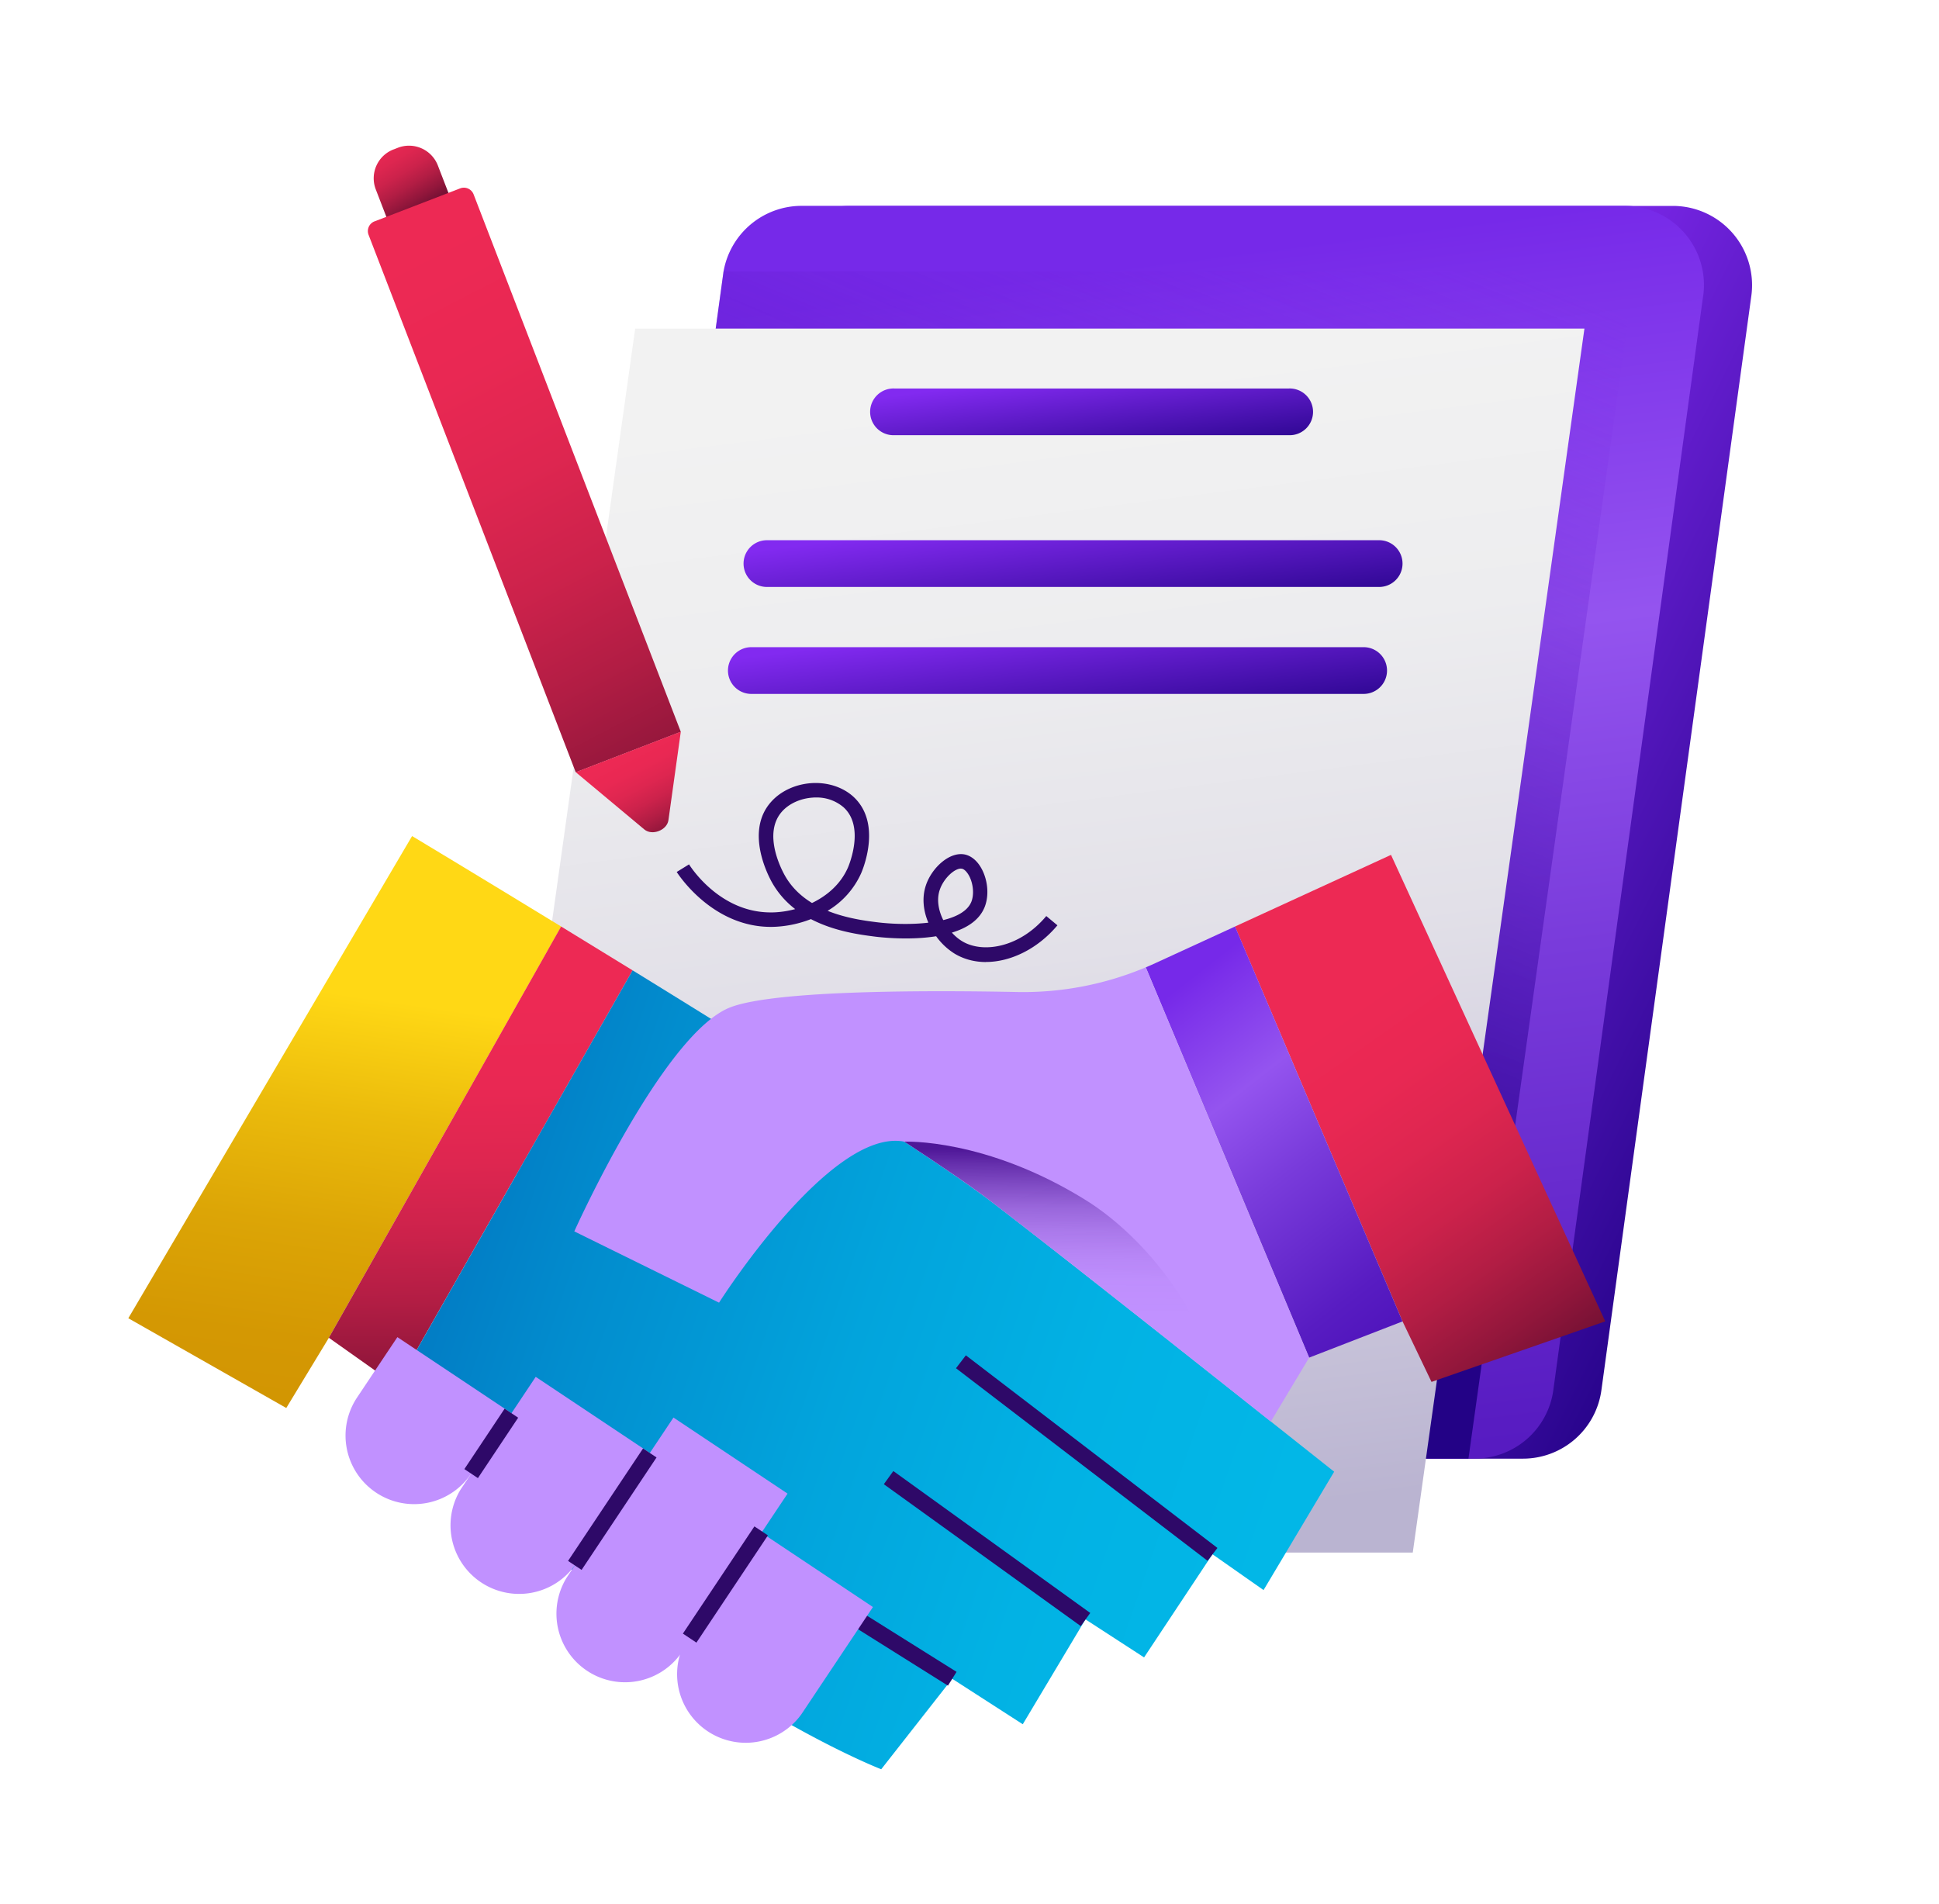
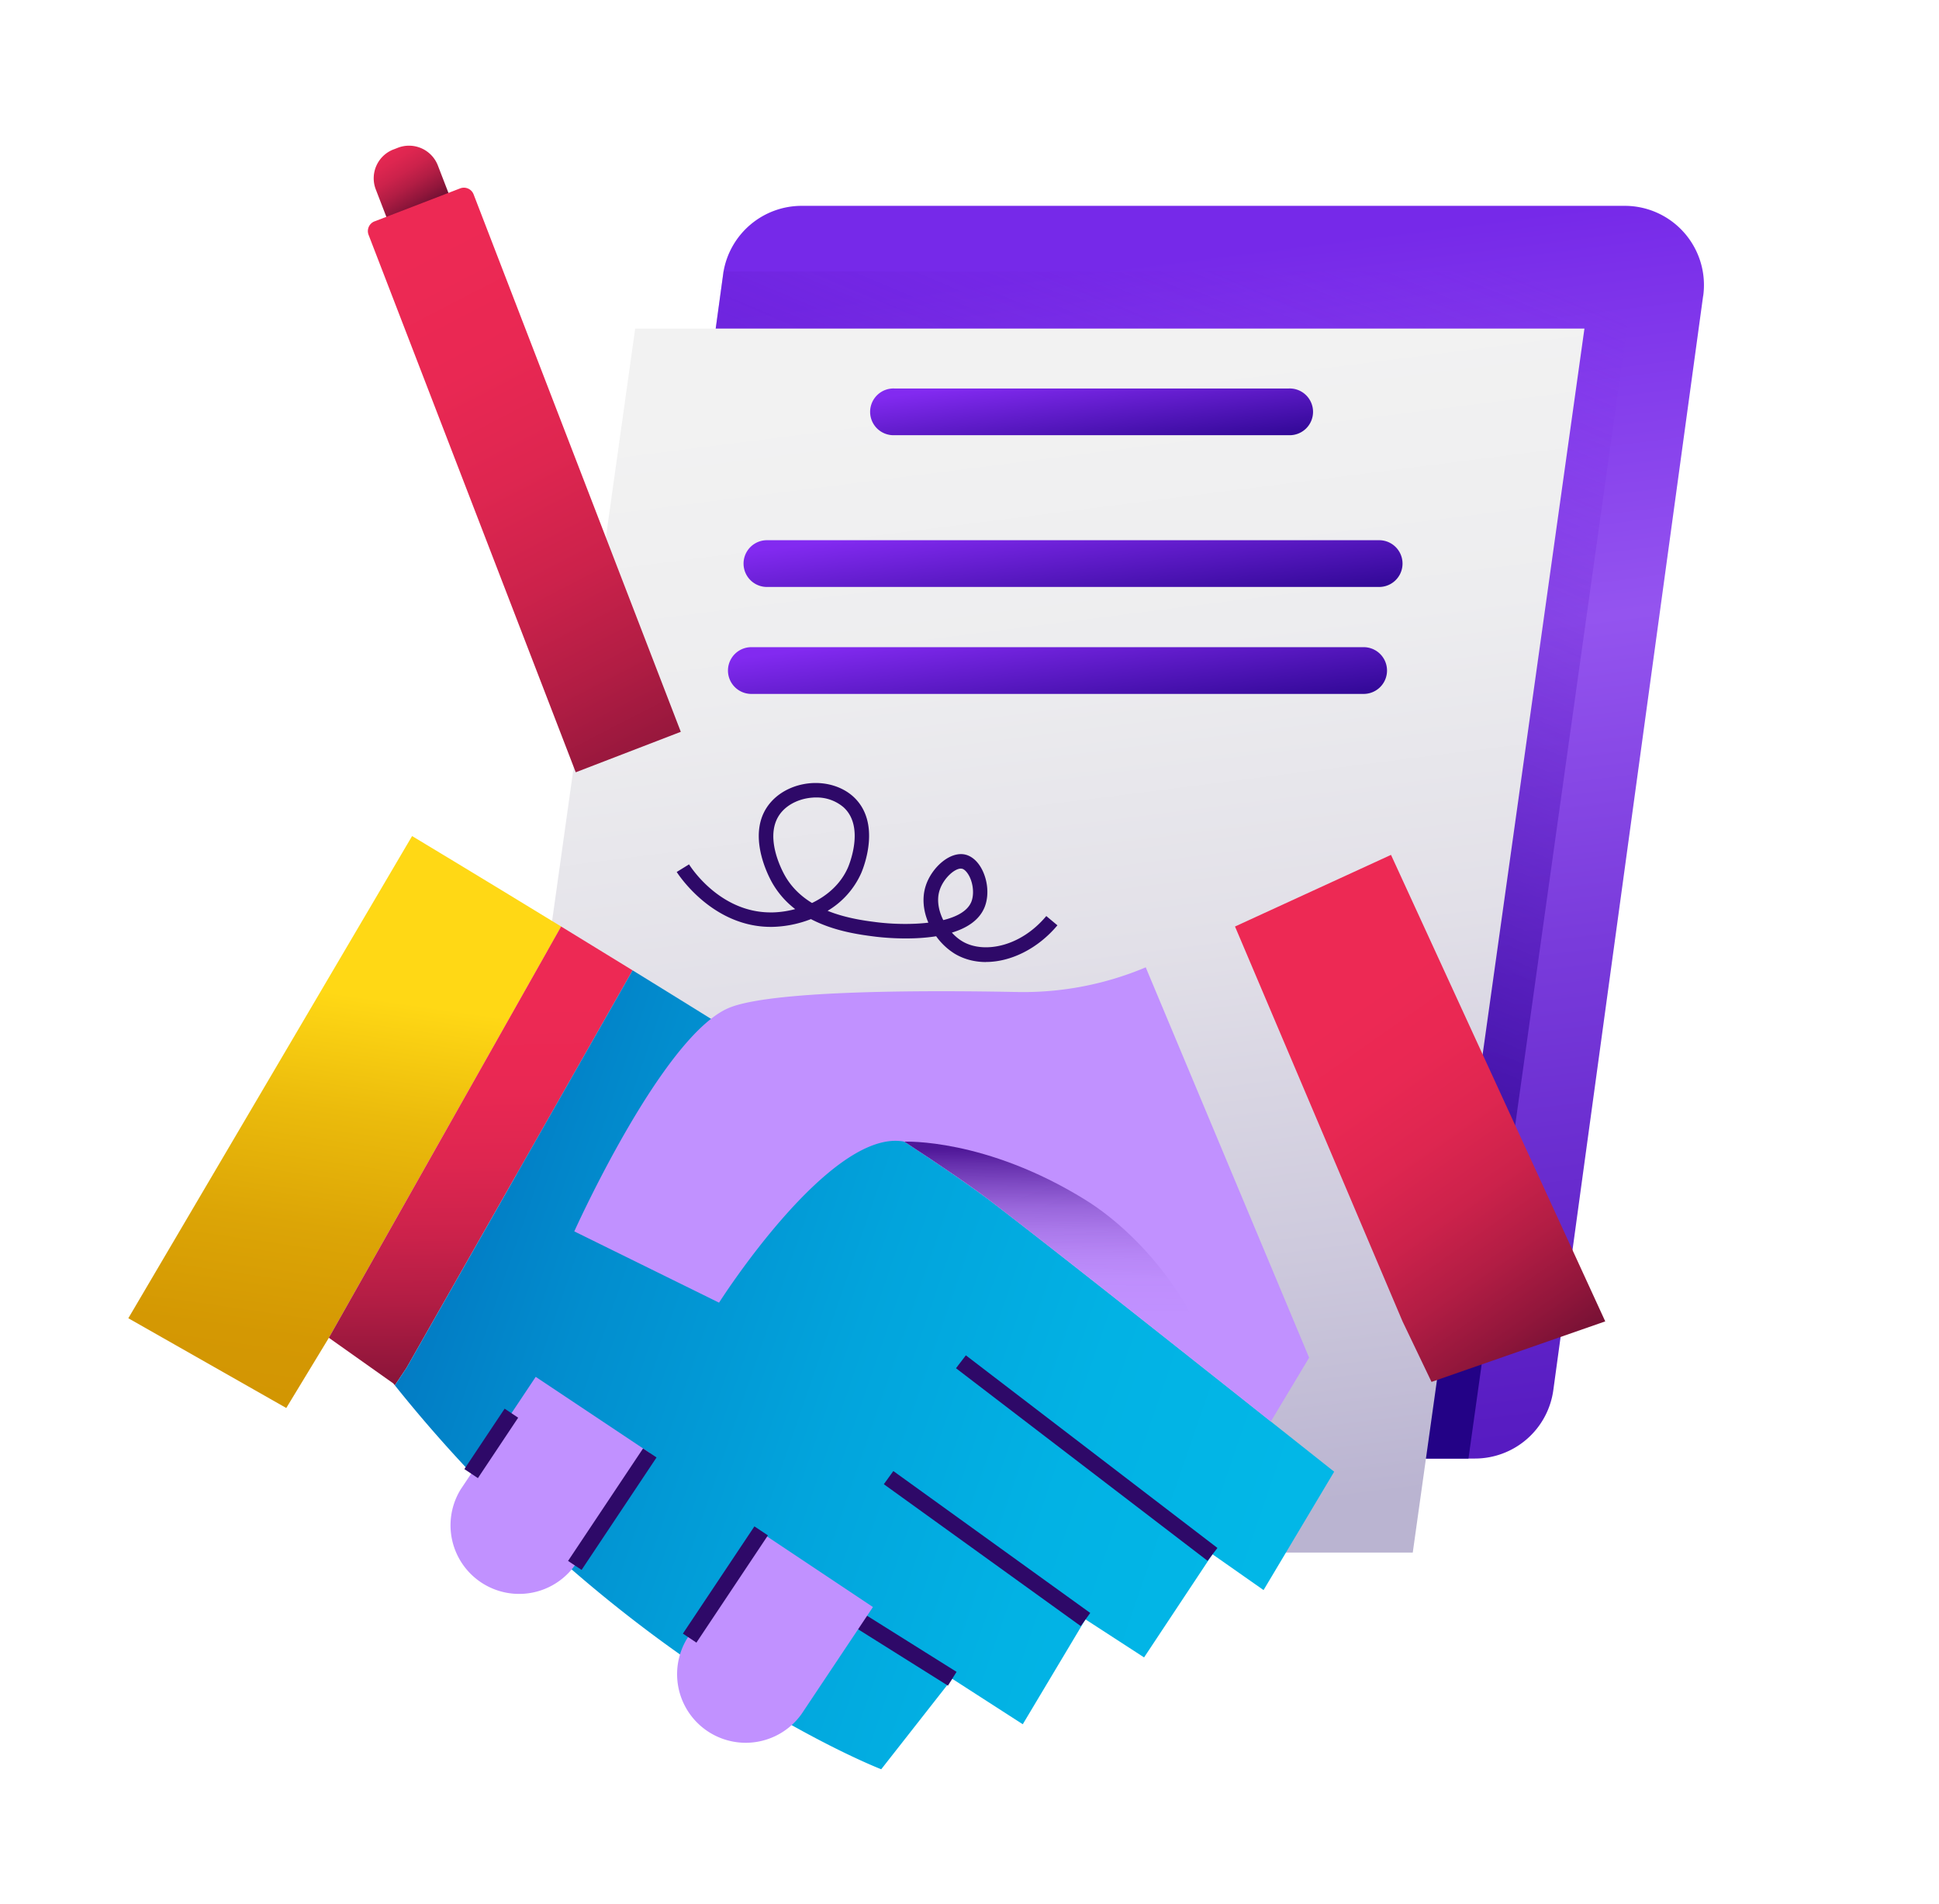
<svg xmlns="http://www.w3.org/2000/svg" width="55" height="54" fill="none" viewBox="0 0 55 54">
-   <path fill="url(#paint0_linear_1361_46109)" d="M43.198 41.377H19.849a2.248 2.248 0 0 1-2.226-2.552l4.253-31.042a2.246 2.246 0 0 1 2.227-1.942H47.45a2.248 2.248 0 0 1 2.227 2.551l-4.253 31.042a2.246 2.246 0 0 1-2.227 1.943Z" />
  <path fill="url(#paint1_linear_1361_46109)" d="M48.31 8.392 44.06 39.434a2.246 2.246 0 0 1-2.225 1.94H18.485a2.246 2.246 0 0 1-2.225-2.55l4.252-31.042c.005-.025.006-.053.011-.08a2.251 2.251 0 0 1 2.215-1.863h23.349a2.247 2.247 0 0 1 2.225 2.553h-.001Z" />
  <path fill="url(#paint2_linear_1361_46109)" d="m46.373 7.702-4.72 33.673H18.485a2.246 2.246 0 0 1-2.225-2.55l4.252-31.043c.005-.025.006-.053.011-.08h25.85Z" />
  <path fill="url(#paint3_linear_1361_46109)" d="M40.074 44.041H13.148L18.017 9.32h26.926l-4.87 34.722Z" />
  <path fill="url(#paint4_linear_1361_46109)" d="m11.162 4.24.125-.049a.877.877 0 0 1 1.133.503l.72 1.866a.087.087 0 0 1-.05.112l-1.6.616a.087.087 0 0 1-.112-.05l-.719-1.865a.877.877 0 0 1 .503-1.134Z" />
  <path fill="url(#paint5_linear_1361_46109)" d="m10.624 6.28 2.428-.936a.295.295 0 0 1 .382.17l5.877 15.245-2.98 1.148L10.454 6.66a.296.296 0 0 1 .17-.381Z" />
-   <path fill="url(#paint6_linear_1361_46109)" d="m16.332 21.905 1.945 1.624c.22.185.643.022.683-.263l.351-2.51-2.979 1.148v.001Z" />
  <path fill="url(#paint7_linear_1361_46109)" d="M15.918 26.282 9.329 37.948 8.12 39.94 3.64 37.394l8.049-13.678s1.799 1.081 4.228 2.566Z" />
  <path fill="url(#paint8_linear_1361_46109)" d="M17.944 27.525 11.53 38.803l-.33.494-.045-.055-1.827-1.294 6.588-11.666c.64.39 1.321.81 2.027 1.243h.001Z" />
  <path fill="url(#paint9_linear_1361_46109)" d="m37.844 41.747-2.003 3.358-1.449-1.016-1.94 2.926-1.663-1.079-1.778 2.975-2.002-1.29-2.013 2.567S19.4 48.027 13.7 42.136a39.88 39.88 0 0 1-2.5-2.839l.33-.494 6.414-11.278c.724.447 1.474.91 2.223 1.376a283.126 283.126 0 0 1 5.485 3.484c1.056.694 1.918 1.284 2.456 1.693 1.199.914 3.955 3.088 6.228 4.889.62.49 1.203.952 1.71 1.355l1.798 1.425Z" />
  <path fill="url(#paint10_linear_1361_46109)" d="M45.533 37.483 40.605 39.2l-.822-1.717-4.752-11.201 4.425-2.032 6.077 13.233Z" />
-   <path fill="url(#paint11_linear_1361_46109)" d="m39.783 37.484-2.649 1.027L32.5 27.44c.09-.038.18-.076.269-.118l2.263-1.04 4.751 11.203Z" />
  <path fill="#C191FF" d="m37.134 38.512-1.086 1.811h-.004c-2.367-1.882-6.411-5.082-7.936-6.246-.536-.409-1.399-1-2.456-1.692-2.096-.409-5.256 4.567-5.256 4.567L16.29 34.93s2.073-4.614 3.878-6.029c.195-.153.387-.268.573-.336 1.3-.478 5.55-.476 8.113-.425a8.943 8.943 0 0 0 3.645-.7l4.635 11.073Z" />
  <path fill="#2E0968" d="m27.397 38.446-.28.366 7.136 5.463.28-.365-7.136-5.464ZM25.34 41.728l-.27.374 5.586 4.025.269-.373-5.586-4.026ZM23.05 44.864l-.245.39 4.083 2.562.245-.391-4.083-2.56Z" />
-   <path fill="#C191FF" d="m14.507 40.087-.927 1.389-.215.325a1.945 1.945 0 1 1-3.237-2.158l.792-1.187.352-.526 3.236 2.157h-.001Z" />
  <path fill="#C191FF" d="m15.195 39.056 3.237 2.159-2.127 3.189a1.946 1.946 0 0 1-3.236-2.158l2.127-3.19Z" />
-   <path fill="#C191FF" d="m19.102 40.21 3.237 2.159-3.025 4.535a1.946 1.946 0 0 1-3.236-2.159l3.025-4.534-.001-.001Z" />
  <path fill="#C191FF" d="m21.523 43.427 3.238 2.159-2.029 3.041a1.946 1.946 0 0 1-3.236-2.158l2.029-3.041-.002-.001Z" />
  <path fill="#2E0968" d="m14.314 39.959-1.142 1.714.384.256 1.142-1.714-.384-.256ZM18.24 41.088l-2.127 3.19.384.255 2.126-3.19-.383-.255ZM21.399 43.298 19.37 46.34l.384.256 2.028-3.042-.384-.256Z" />
  <path fill="url(#paint12_linear_1361_46109)" d="M34.337 38.967c-2.274-1.8-5.029-3.974-6.23-4.89-.535-.409-1.397-1-2.455-1.692 0 0 2.302-.106 5.137 1.653 1.774 1.102 3.384 3.313 3.547 4.929Z" />
  <path fill="url(#paint13_linear_1361_46109)" d="M36.556 12.345H25.37a.663.663 0 1 1 0-1.325h11.186a.663.663 0 1 1 0 1.325Z" />
  <path fill="#2E0968" d="M27.968 27.29c-.316 0-.62-.077-.884-.234a1.846 1.846 0 0 1-.53-.498c-.78.125-1.61.027-1.763.007-.4-.052-1.125-.146-1.789-.493a3.21 3.21 0 0 1-1.07.22c-1.71.04-2.695-1.493-2.737-1.557l.35-.216c.034.056.86 1.363 2.313 1.363h.063c.204-.005.42-.036.635-.094a2.49 2.49 0 0 1-.658-.756c-.131-.235-.753-1.453-.036-2.274.275-.316.7-.514 1.164-.544.442-.026.868.109 1.166.373.828.74.298 2.037.235 2.183a2.365 2.365 0 0 1-.952 1.067c.523.21 1.055.28 1.368.32.437.056.993.075 1.49.016-.143-.335-.188-.712-.068-1.065.17-.503.69-.976 1.128-.863.187.05.354.203.469.434.167.336.191.751.064 1.06-.152.369-.508.59-.926.716.09.1.191.184.295.246.584.352 1.635.18 2.383-.716l.316.263c-.559.667-1.326 1.04-2.028 1.04l.002.002Zm-.714-2.651c-.18 0-.485.271-.598.603-.093.272-.037.584.1.858.386-.095.688-.258.795-.516.081-.198.06-.495-.052-.72-.06-.118-.138-.202-.206-.22a.167.167 0 0 0-.038-.004l-.001-.001Zm-4.11-2.017c-.03 0-.06 0-.088.003-.35.022-.68.172-.881.403-.535.614-.023 1.61.085 1.803.193.345.468.598.773.784.434-.209.816-.54 1.02-1.008.02-.047.493-1.156-.131-1.712a1.167 1.167 0 0 0-.778-.273Z" />
  <path fill="url(#paint14_linear_1361_46109)" d="M39.12 16.65H21.754a.663.663 0 1 1 0-1.326H39.12a.663.663 0 1 1 0 1.326Z" />
  <path fill="url(#paint15_linear_1361_46109)" d="M38.68 19.684H21.312a.663.663 0 1 1 0-1.326H38.68a.663.663 0 1 1 0 1.326h.002Z" />
  <defs>
    <linearGradient id="paint0_linear_1361_46109" x1="35.169" x2="50.507" y1="24.36" y2="31.96" gradientUnits="userSpaceOnUse">
      <stop stop-color="#822AF0" />
      <stop offset="1" stop-color="#230286" />
    </linearGradient>
    <linearGradient id="paint1_linear_1361_46109" x1="30.268" x2="35.486" y1="7.724" y2="48.809" gradientUnits="userSpaceOnUse">
      <stop stop-color="#7629E9" />
      <stop offset=".05" stop-color="#7C31EA" />
      <stop offset=".28" stop-color="#9454EF" />
      <stop offset=".5" stop-color="#793BDB" />
      <stop offset=".82" stop-color="#581CC2" />
      <stop offset="1" stop-color="#4C11B9" />
    </linearGradient>
    <linearGradient id="paint2_linear_1361_46109" x1="38.952" x2="27.763" y1="5.896" y2="32.42" gradientUnits="userSpaceOnUse">
      <stop stop-color="#822AF0" stop-opacity="0" />
      <stop offset="1" stop-color="#230286" />
    </linearGradient>
    <linearGradient id="paint3_linear_1361_46109" x1="27.053" x2="32.206" y1="10.995" y2="51.566" gradientUnits="userSpaceOnUse">
      <stop stop-color="#F2F2F2" />
      <stop offset=".19" stop-color="#EDEDEF" />
      <stop offset=".4" stop-color="#E2E0E8" />
      <stop offset=".62" stop-color="#CECADD" />
      <stop offset=".8" stop-color="#BAB4D1" />
    </linearGradient>
    <linearGradient id="paint4_linear_1361_46109" x1="10.153" x2="11.456" y1="4.027" y2="6.23" gradientUnits="userSpaceOnUse">
      <stop stop-color="#ED2954" />
      <stop offset=".2" stop-color="#E92853" />
      <stop offset=".38" stop-color="#DE2650" />
      <stop offset=".55" stop-color="#CC224B" />
      <stop offset=".71" stop-color="#B21D44" />
      <stop offset=".87" stop-color="#91163B" />
      <stop offset="1" stop-color="#711033" />
    </linearGradient>
    <linearGradient id="paint5_linear_1361_46109" x1="10.932" x2="19.432" y1="7.498" y2="23.947" gradientUnits="userSpaceOnUse">
      <stop stop-color="#ED2954" />
      <stop offset=".2" stop-color="#E92853" />
      <stop offset=".38" stop-color="#DE2650" />
      <stop offset=".55" stop-color="#CC224B" />
      <stop offset=".71" stop-color="#B21D44" />
      <stop offset=".87" stop-color="#91163B" />
      <stop offset="1" stop-color="#711033" />
    </linearGradient>
    <linearGradient id="paint6_linear_1361_46109" x1="17.479" x2="18.773" y1="21.487" y2="23.992" gradientUnits="userSpaceOnUse">
      <stop stop-color="#ED2954" />
      <stop offset=".2" stop-color="#E92853" />
      <stop offset=".38" stop-color="#DE2650" />
      <stop offset=".55" stop-color="#CC224B" />
      <stop offset=".71" stop-color="#B21D44" />
      <stop offset=".87" stop-color="#91163B" />
      <stop offset="1" stop-color="#711033" />
    </linearGradient>
    <linearGradient id="paint7_linear_1361_46109" x1="10.3" x2="8.451" y1="28.267" y2="40.958" gradientUnits="userSpaceOnUse">
      <stop stop-color="#FFD815" />
      <stop offset=".26" stop-color="#EBBB0C" />
      <stop offset=".52" stop-color="#DCA506" />
      <stop offset=".77" stop-color="#D49803" />
      <stop offset="1" stop-color="#D19402" />
    </linearGradient>
    <linearGradient id="paint8_linear_1361_46109" x1="13.571" x2="13.755" y1="28.453" y2="40.344" gradientUnits="userSpaceOnUse">
      <stop stop-color="#ED2954" />
      <stop offset=".2" stop-color="#E92853" />
      <stop offset=".38" stop-color="#DE2650" />
      <stop offset=".55" stop-color="#CC224B" />
      <stop offset=".71" stop-color="#B21D44" />
      <stop offset=".87" stop-color="#91163B" />
      <stop offset="1" stop-color="#711033" />
    </linearGradient>
    <linearGradient id="paint9_linear_1361_46109" x1="36.097" x2="-6.537" y1="43.901" y2="29.196" gradientUnits="userSpaceOnUse">
      <stop stop-color="#02B7E7" />
      <stop offset=".14" stop-color="#02B2E4" />
      <stop offset=".29" stop-color="#02A4DC" />
      <stop offset=".46" stop-color="#028DCE" />
      <stop offset=".63" stop-color="#036EBC" />
      <stop offset=".8" stop-color="#0345A4" />
      <stop offset=".87" stop-color="#04349A" />
    </linearGradient>
    <linearGradient id="paint10_linear_1361_46109" x1="37.96" x2="44.696" y1="28.772" y2="38.382" gradientUnits="userSpaceOnUse">
      <stop stop-color="#ED2954" />
      <stop offset=".2" stop-color="#E92853" />
      <stop offset=".38" stop-color="#DE2650" />
      <stop offset=".55" stop-color="#CC224B" />
      <stop offset=".71" stop-color="#B21D44" />
      <stop offset=".87" stop-color="#91163B" />
      <stop offset="1" stop-color="#711033" />
    </linearGradient>
    <linearGradient id="paint11_linear_1361_46109" x1="32.95" x2="40.405" y1="28.384" y2="37.933" gradientUnits="userSpaceOnUse">
      <stop stop-color="#7629E9" />
      <stop offset=".05" stop-color="#7C31EA" />
      <stop offset=".28" stop-color="#9454EF" />
      <stop offset=".5" stop-color="#793BDB" />
      <stop offset=".82" stop-color="#581CC2" />
      <stop offset="1" stop-color="#4C11B9" />
    </linearGradient>
    <linearGradient id="paint12_linear_1361_46109" x1="30.022" x2="29.98" y1="32.626" y2="37.266" gradientUnits="userSpaceOnUse">
      <stop stop-color="#4F1798" />
      <stop offset=".09" stop-color="#4F1798" stop-opacity=".8" />
      <stop offset=".22" stop-color="#4F1798" stop-opacity=".56" />
      <stop offset=".35" stop-color="#4F1798" stop-opacity=".35" />
      <stop offset=".49" stop-color="#4F1798" stop-opacity=".2" />
      <stop offset=".64" stop-color="#4F1798" stop-opacity=".09" />
      <stop offset=".8" stop-color="#4F1798" stop-opacity=".02" />
      <stop offset="1" stop-color="#4F1798" stop-opacity="0" />
    </linearGradient>
    <linearGradient id="paint13_linear_1361_46109" x1="30.817" x2="31.196" y1="10.53" y2="13.511" gradientUnits="userSpaceOnUse">
      <stop stop-color="#822AF0" />
      <stop offset="1" stop-color="#230286" />
    </linearGradient>
    <linearGradient id="paint14_linear_1361_46109" x1="30.25" x2="30.736" y1="14.506" y2="18.337" gradientUnits="userSpaceOnUse">
      <stop stop-color="#822AF0" />
      <stop offset="1" stop-color="#230286" />
    </linearGradient>
    <linearGradient id="paint15_linear_1361_46109" x1="29.808" x2="30.295" y1="17.54" y2="21.371" gradientUnits="userSpaceOnUse">
      <stop stop-color="#822AF0" />
      <stop offset="1" stop-color="#230286" />
    </linearGradient>
  </defs>
</svg>